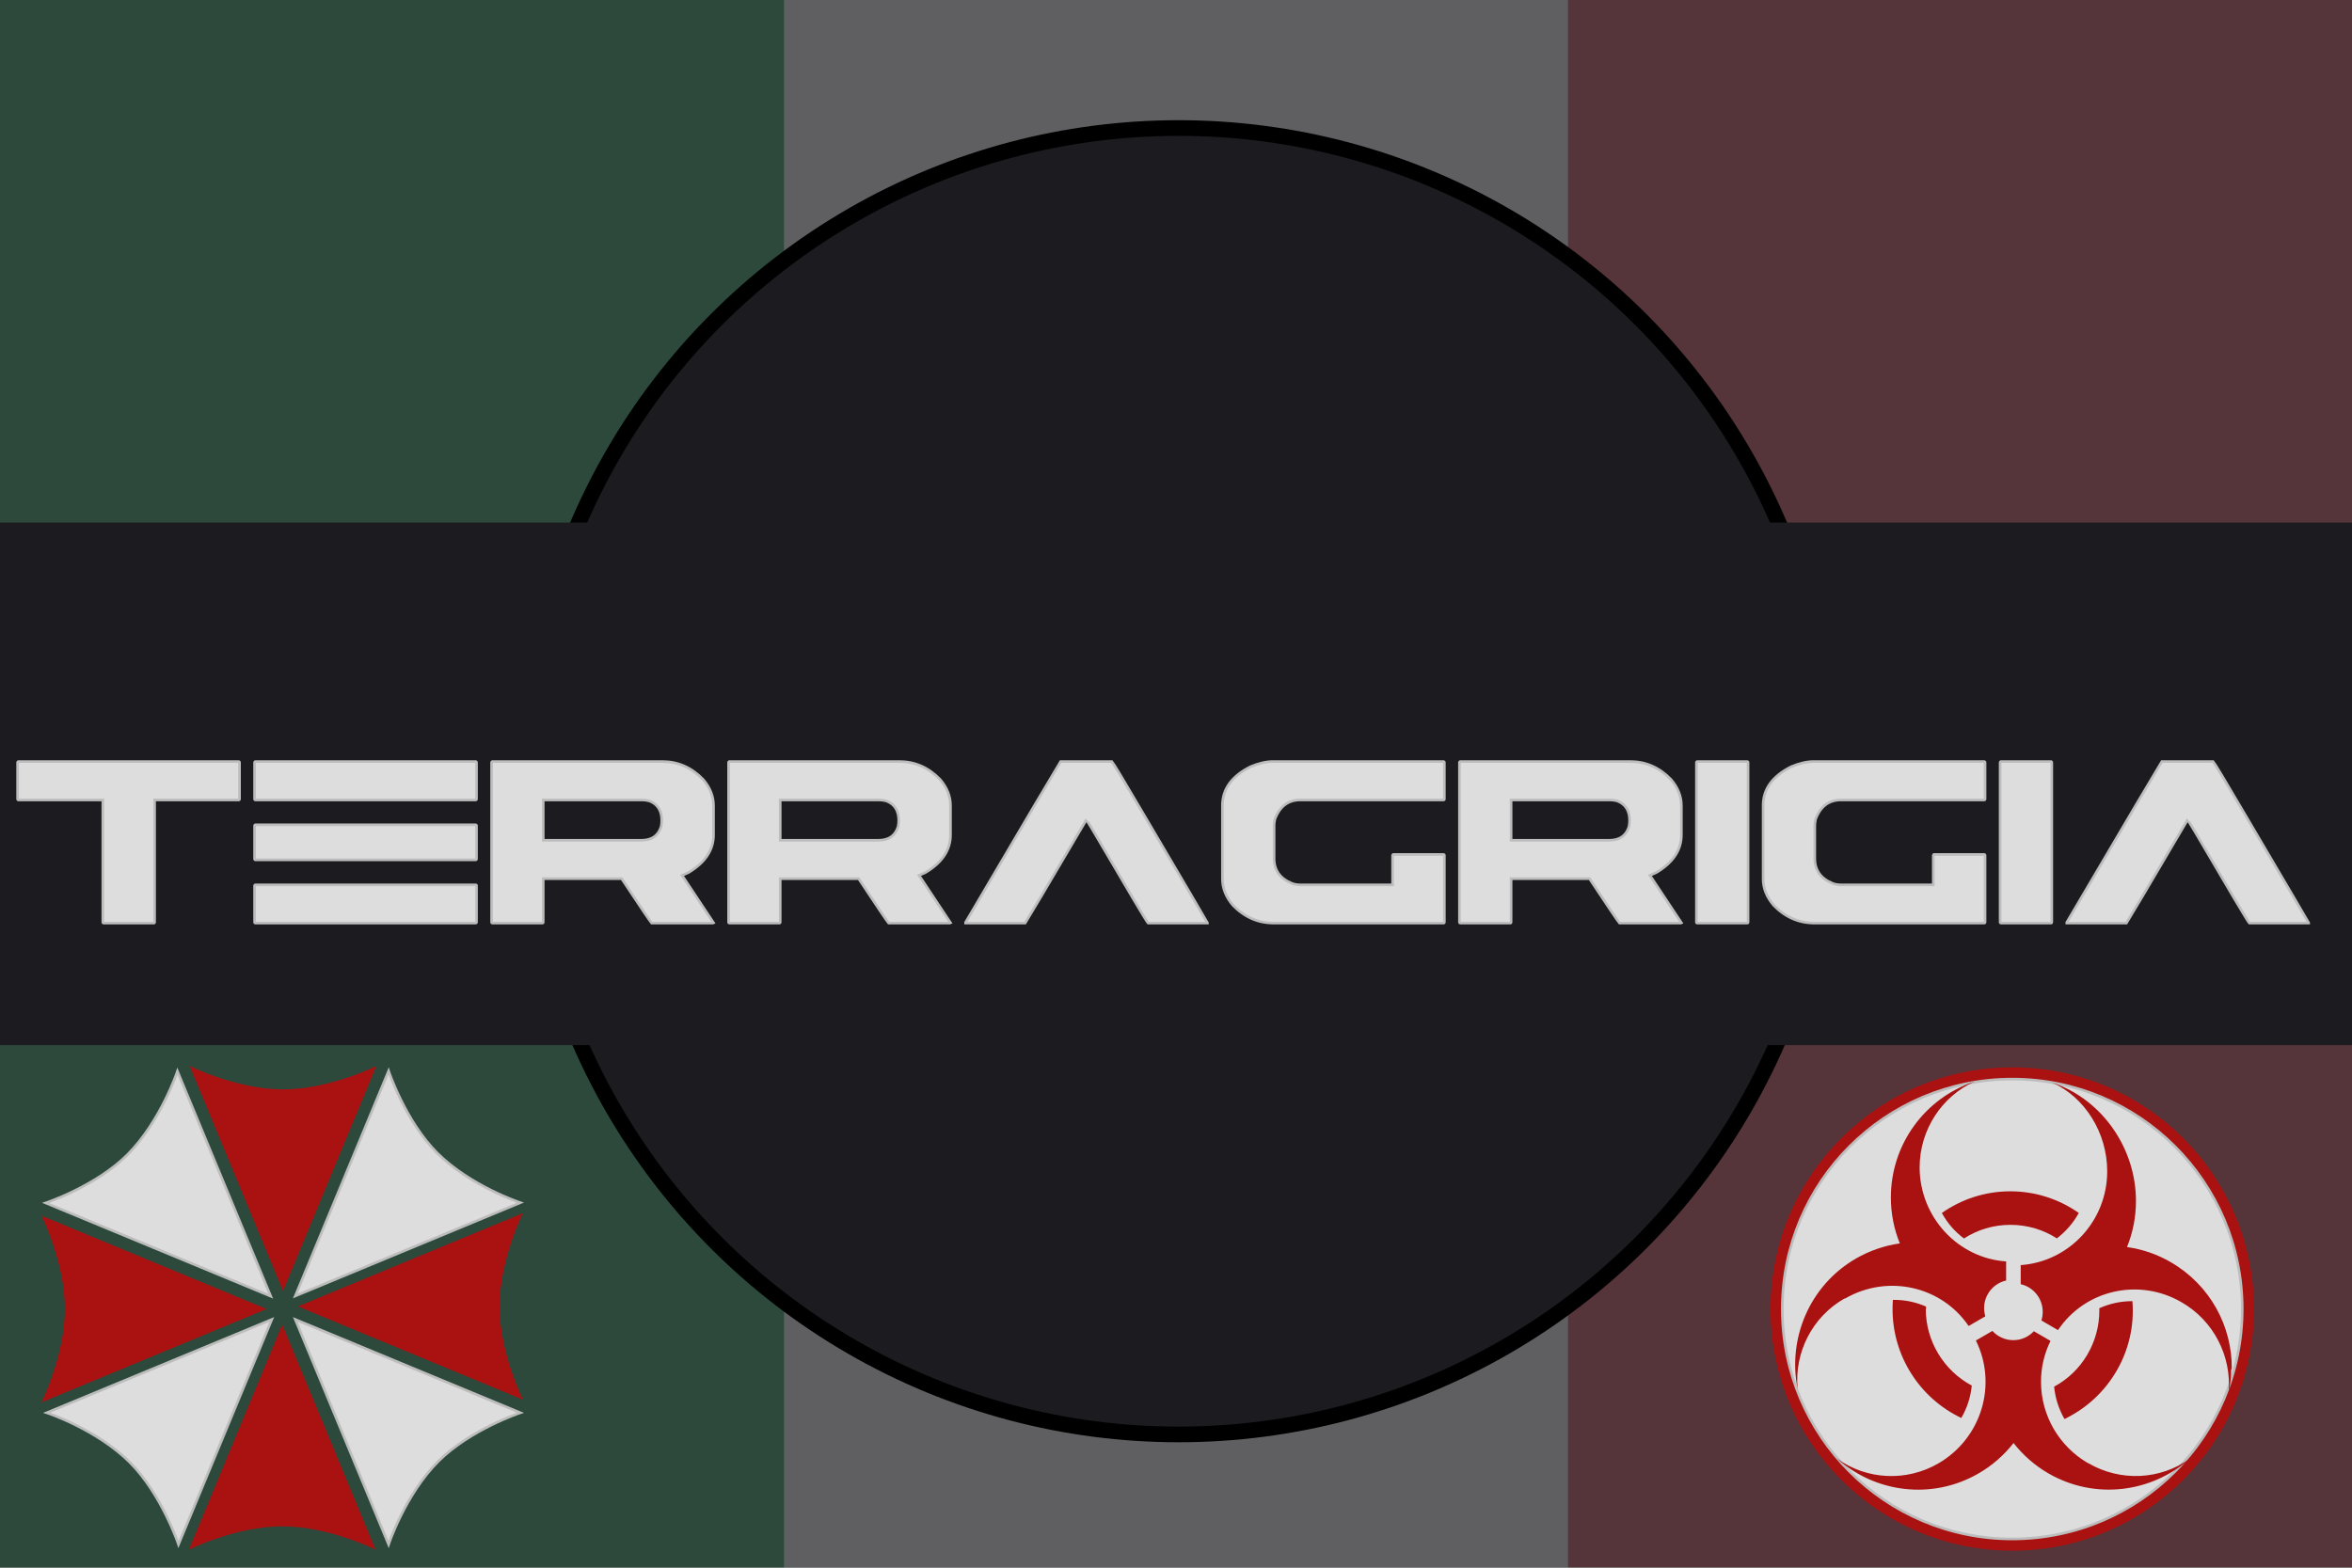
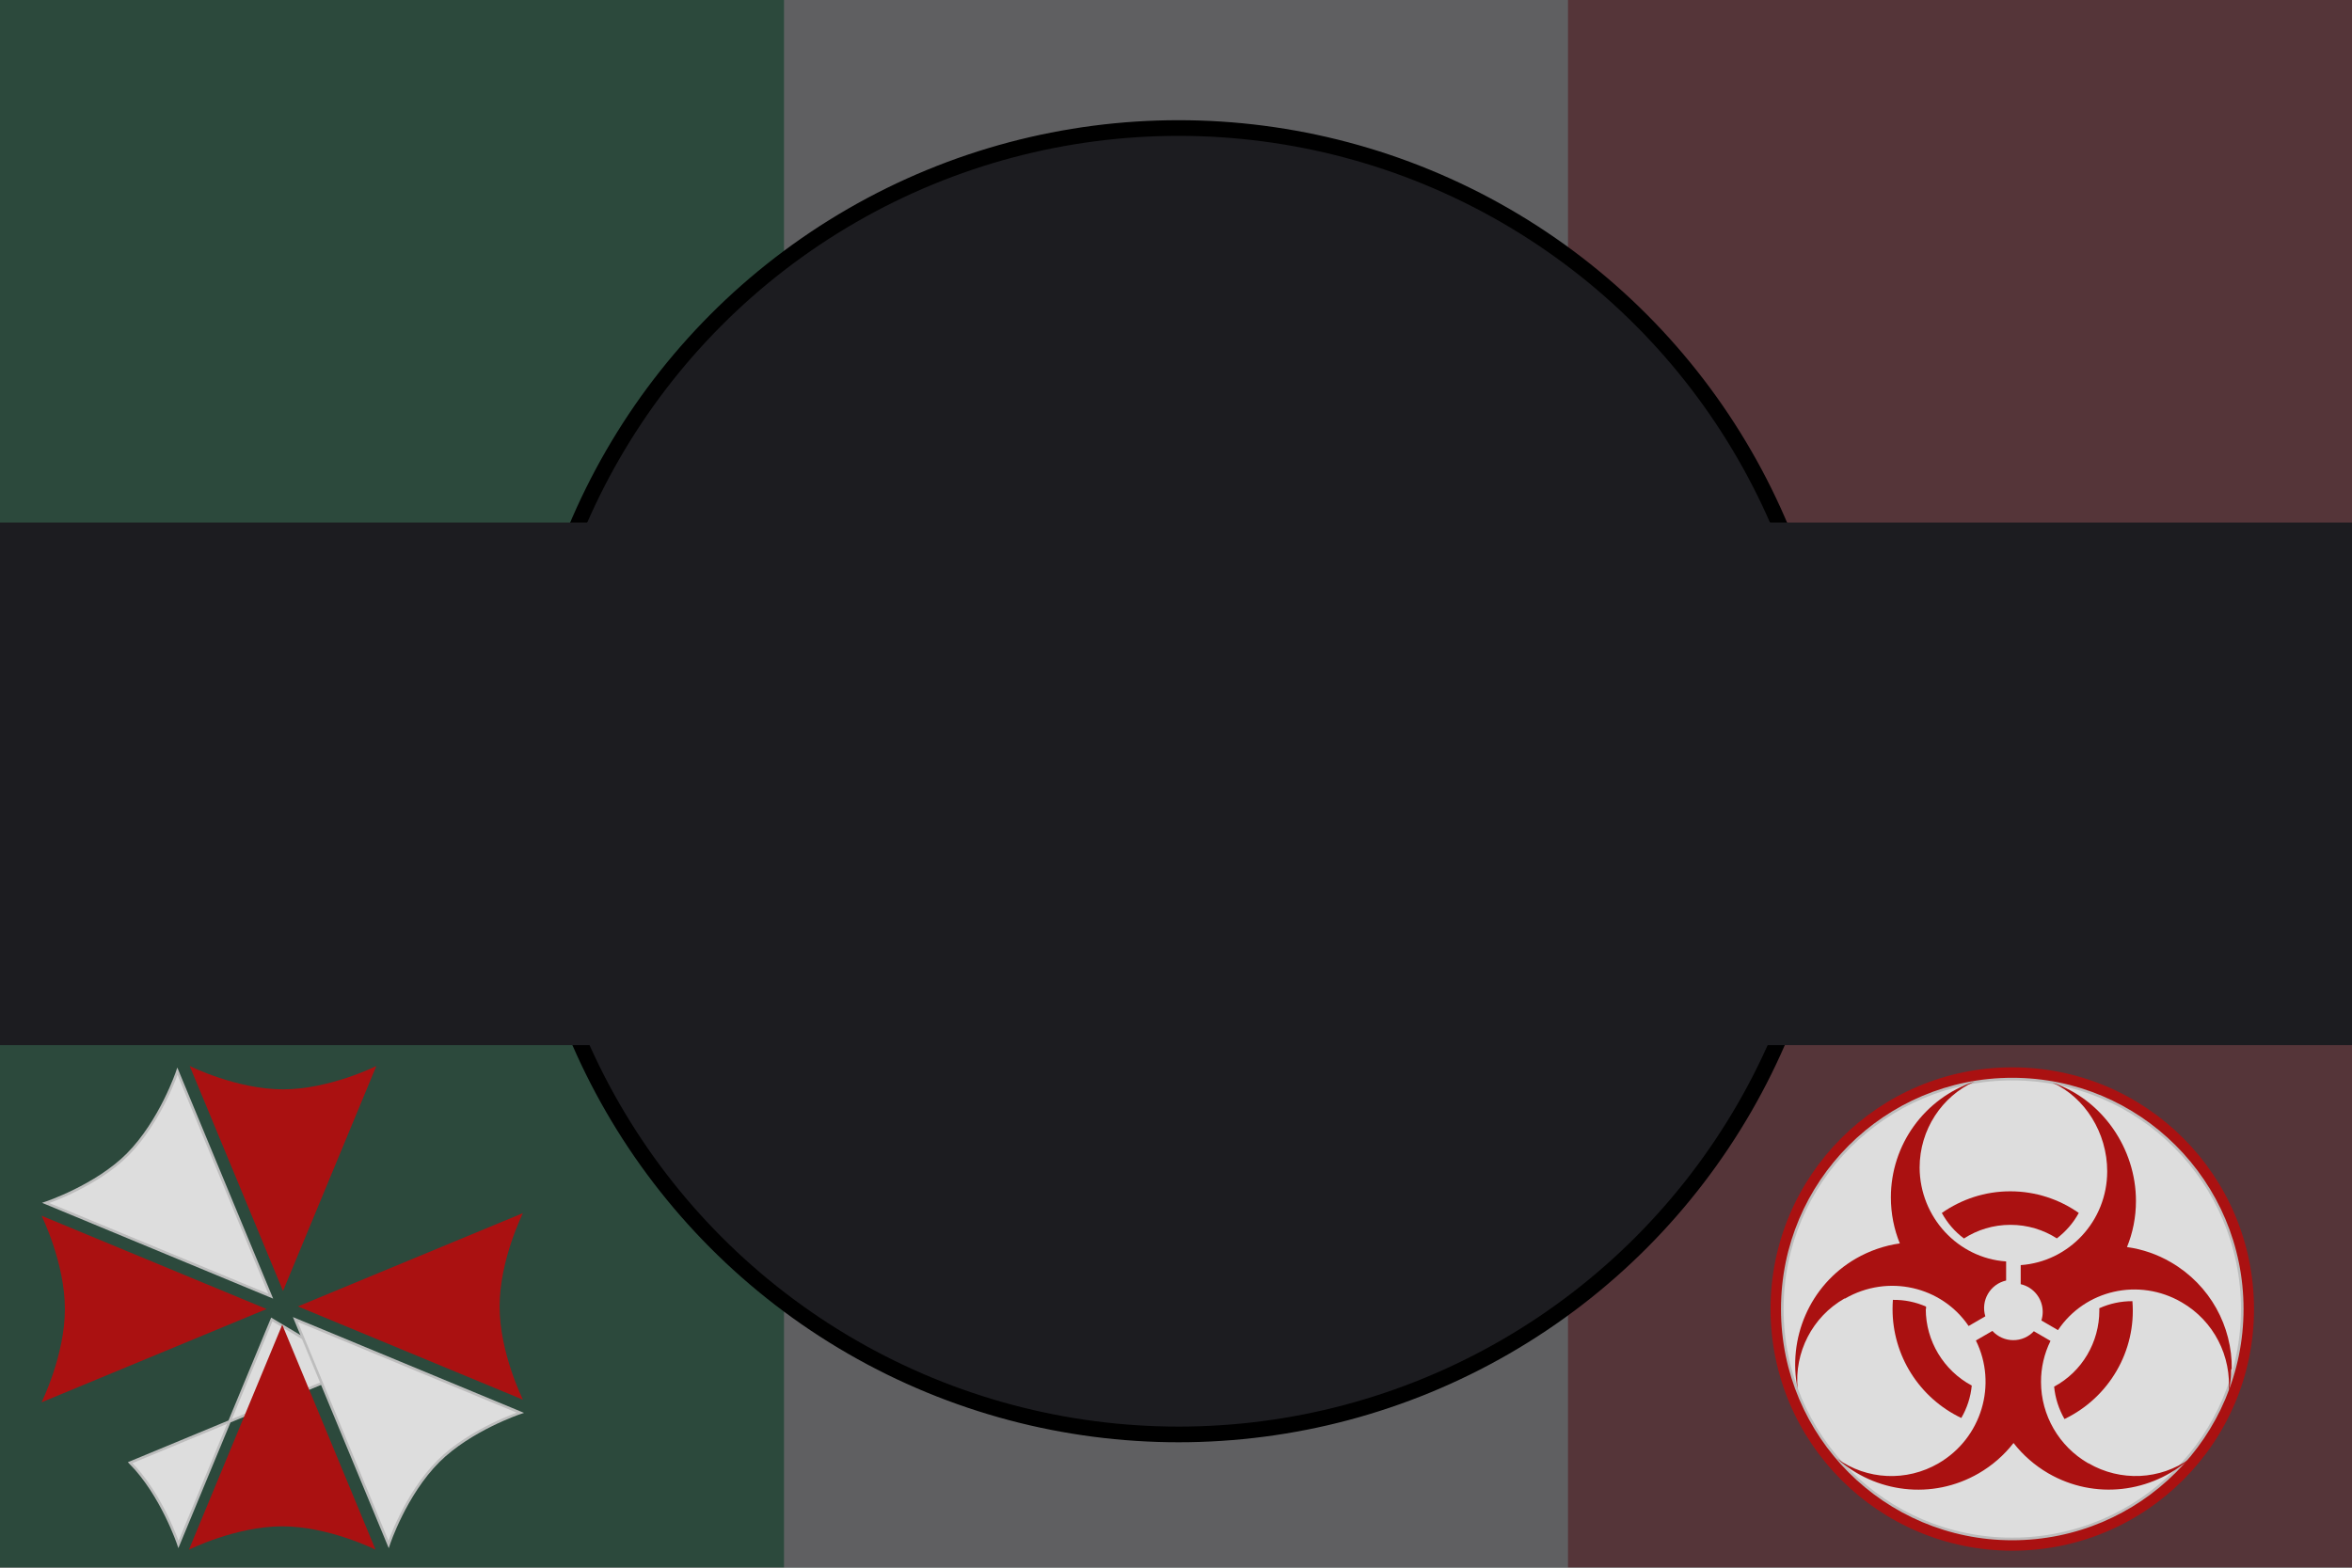
<svg xmlns="http://www.w3.org/2000/svg" width="900" height="600" version="1.1" viewBox="0 0 900 600">
  <title>GeoBrol - Drapeau de Terragrigia - Resident Evil</title>
  <style>
    .b{fill:#37373a;}.t{fill:#1c1c20;}
    .r{opacity:0.2}
    .i{fill:#fff;stroke:#37373a;stroke-linecap: round; stroke-linejoin: round; paint-order: stroke; stroke-width: 6px;}
    .j{fill:url(#c);stroke:#bdbdbd}
    .k{fill:url(#d)}</style>
  <defs>
    <radialGradient id="d" cx="150" cy="150" r="150" gradientTransform="matrix(-49.273, 0, 0, -49.273, -698027.123, -232441.498)" gradientUnits="userSpaceOnUse">
      <stop stop-color="#c00" offset="0.3" />
      <stop stop-color="#a11" offset="0.7" />
    </radialGradient>
    <radialGradient id="c" cx="150" cy="150" r="150" gradientTransform="matrix(-0.166, 0, 0, -0.166, 310.614, 72.556)" gradientUnits="userSpaceOnUse">
      <stop stop-color="#ddd" offset="0.3" />
      <stop stop-color="#fff" offset="0.6" />
      <stop stop-color="#ddd" offset="0.9" />
    </radialGradient>
  </defs>
  <path class="b" d="M900 0H0v600h900z" />
  <g class="k r">
    <rect width="900" height="600" fill="#009246" style="stroke-width: 500;" />
    <rect width="600" height="600" x="300" fill="#fff" style="stroke-width: 500;" />
    <rect width="300" height="600" x="600" fill="#ce2b37" style="stroke-width: 500;" />
  </g>
  <g class="t">
    <circle cx="451" cy="299" r="250" stroke="#000" stroke-width="6" />
    <path d="M0 200h900v200H0z" />
  </g>
  <g>
    <g class="j">
      <path d="m67.9 410s-6.38 19.1-19.1 31.9c-12.1 12.1-31.3 18.5-31.3 18.5l86.1 35.7-35.7-86.1z" />
-       <path d="m104 505-35.7 86.1s-6.38-19.1-18.5-31.3c-12.8-12.8-31.9-19.1-31.9-19.1l86.1-35.7z" />
+       <path d="m104 505-35.7 86.1s-6.38-19.1-18.5-31.3l86.1-35.7z" />
      <path d="m113 505 86.1 35.7s-19.1 6.38-31.3 18.5c-12.8 12.8-19.1 31.9-19.1 31.9l-35.7-86.1z" />
-       <path d="m113 496 35.7-86.1s6.38 19.1 18.5 31.3c12.8 12.8 31.9 19.1 31.9 19.1l-86.1 35.7z" />
    </g>
    <g class="k">
      <path d="m144 408s-17.9 8.93-35.7 8.93-35.7-8.93-35.7-8.93l35.7 86.1 35.7-86.1z" />
      <path d="m102 501-86.1 35.7s8.93-17.9 8.93-35.7-8.93-35.7-8.93-35.7l86.1 35.7z" />
      <path d="m108 507 35.7 86.1s-17.9-8.93-35.7-8.93-35.7 8.93-35.7 8.93l35.7-86.1z" />
      <path d="m114 500 86.1-35.7s-8.93 17.9-8.93 35.7 8.93 35.7 8.93 35.7l-86.1-35.7z" />
    </g>
    <circle class="k" cx="770" cy="501" r="92.5" />
    <circle class="j" cx="770" cy="501" r="88" />
    <g class="k">
      <path d="m787 474c3.48-2.62 6.37-5.96 8.45-9.77-7.43-5.22-16.5-8.28-26.2-8.28-9.77 0-18.7 3.06-26.2 8.28 2.08 3.83 4.96 7.16 8.46 9.77 5.12-3.3 11.2-5.22 17.8-5.22 6.57 0 12.7 1.92 17.8 5.22" />
      <path d="m816 498c-4.38-0.027-8.69 0.894-12.7 2.7 6e-3 0.271 0.02 0.533 0.02 0.804 0.017 12.2-6.63 23.5-17.3 29.2 0.415 4.35 1.77 8.58 3.96 12.4 17.1-8.22 27.5-26.1 26-45" />
      <path d="m737 501c0-0.306 0.014-0.616 0.022-0.917-3.99-1.77-8.32-2.65-12.7-2.58-0.086 1.15-0.129 2.34-0.129 3.5-0.025 17.8 10.2 34 26.3 41.7 2.21-3.78 3.58-8 4.01-12.4-10.8-5.79-17.6-17.1-17.6-29.3" />
      <path d="m706 497c16.4-9.49 37-4.7 47.3 10.5l6.39-3.71c-1.82-6.02 1.82-12.3 7.96-13.7v-7.3c-18.4-1.25-33-16.9-33.1-35.9 2e-3 -14.6 8.6-27.3 20.9-32.9l-0.095 0.034c0.032-0.015 0.064-0.029 0.095-0.045-19 6.35-31.9 24.1-31.9 44.3v0.01c0 6.24 1.22 12.2 3.42 17.6-5.9 0.832-11.6 2.81-16.8 5.8-17.8 10.3-26.2 30.7-22.3 49.9-1.34-14 5.65-27.6 17.9-34.6" />
      <path d="m854 524c0.161-16.3-8.17-32.1-23.3-40.9-5.15-3-10.8-4.98-16.8-5.81 2.22-5.44 3.43-11.4 3.43-17.6v-8e-3c0.03-20.1-12.9-38.9-31.9-45.3 0.03 0.017 0.061 0.032 0.094 0.047l-0.094-0.034c12.4 5.63 20.9 19.2 20.9 33.9-3e-3 19-14.6 34.6-33.1 35.9v7.3c4.94 1.14 8.43 5.53 8.42 10.6 0 1.15-0.176 2.26-0.505 3.29l6.35 3.69c10.3-15.4 31-20.2 47.4-10.6 12.2 7.07 19.1 20.6 17.9 34.6v-5e-3 0.021c0.63-3 0.948-6.02 0.977-9.05" />
      <path d="m799 560c-11.1-6.43-18-18.3-18-31.1-0.021-5.45 1.22-10.8 3.63-15.7l-6.37-3.7c-2.03 2.19-4.89 3.43-7.87 3.42-3.04 3e-3 -5.95-1.29-7.99-3.54l-6.32 3.67c8.33 16.8 2.19 37.4-14.3 47-12.2 7.1-27.4 6.41-38.8-1.78 14.5 13 36.3 16 54.2 5.61 5.13-2.98 9.66-6.91 13.3-11.6 3.66 4.68 8.17 8.62 13.3 11.6 17.8 10.3 39.5 7.46 54.2-5.61l-0.07 0.049 0.07-0.058c-11.4 8.18-26.6 8.88-38.8 1.78" />
    </g>
  </g>
  <g class="j">
-     <path d="M 7.02 291.467 L 91.372 291.467 Q 91.66 291.525 91.66 291.755 L 91.66 305.871 Q 91.66 306.16 91.372 306.16 L 59.164 306.16 L 59.164 353.002 Q 59.164 353.29 58.875 353.29 L 39.631 353.29 Q 39.343 353.29 39.343 353.002 L 39.343 306.16 L 7.02 306.16 Q 6.732 306.16 6.732 305.871 L 6.732 291.755 Q 6.789 291.467 7.02 291.467 Z M 97.701 291.467 L 182.053 291.467 Q 182.341 291.525 182.341 291.755 L 182.341 305.871 Q 182.341 306.16 182.053 306.16 L 97.701 306.16 Q 97.413 306.16 97.413 305.871 L 97.413 291.755 Q 97.471 291.467 97.701 291.467 Z M 97.701 315.666 L 182.053 315.666 Q 182.341 315.724 182.341 315.954 L 182.341 328.803 Q 182.341 329.091 182.053 329.091 L 97.701 329.091 Q 97.413 329.091 97.413 328.803 L 97.413 315.954 Q 97.471 315.666 97.701 315.666 Z M 97.701 338.656 L 182.053 338.656 Q 182.341 338.656 182.341 338.886 L 182.341 353.002 Q 182.341 353.29 182.053 353.29 L 97.701 353.29 Q 97.413 353.29 97.413 353.002 L 97.413 338.886 Q 97.471 338.656 97.701 338.656 Z M 188.394 291.467 L 253.502 291.467 Q 262.375 291.467 269.001 298.266 Q 273.034 302.933 273.034 308.349 L 273.034 319.527 Q 273.034 328.227 263.469 333.931 L 260.992 335.026 L 273.034 353.175 L 272.746 353.29 L 249.353 353.29 Q 248.489 352.311 237.887 336.293 L 207.869 336.293 L 207.869 353.002 Q 207.869 353.29 207.581 353.29 L 188.394 353.29 Q 188.106 353.29 188.106 353.002 L 188.106 291.755 Q 188.164 291.467 188.394 291.467 Z M 207.869 306.16 L 207.869 321.601 L 245.378 321.601 Q 251.37 321.601 252.983 316.358 Q 253.214 315.148 253.214 313.995 Q 253.214 308.407 248.547 306.563 Q 247.106 306.16 245.608 306.16 Z M 279.075 291.467 L 344.183 291.467 Q 353.056 291.467 359.682 298.266 Q 363.715 302.933 363.715 308.349 L 363.715 319.527 Q 363.715 328.227 354.151 333.931 L 351.673 335.026 L 363.715 353.175 L 363.427 353.29 L 340.034 353.29 Q 339.17 352.311 328.569 336.293 L 298.55 336.293 L 298.55 353.002 Q 298.55 353.29 298.262 353.29 L 279.075 353.29 Q 278.787 353.29 278.787 353.002 L 278.787 291.755 Q 278.845 291.467 279.075 291.467 Z M 298.55 306.16 L 298.55 321.601 L 336.059 321.601 Q 342.051 321.601 343.664 316.358 Q 343.895 315.148 343.895 313.995 Q 343.895 308.407 339.228 306.563 Q 337.787 306.16 336.289 306.16 Z M 405.837 291.467 L 425.484 291.467 Q 426.061 291.986 437.642 311.691 Q 461.034 351.389 462.014 353.175 L 462.014 353.29 L 439.313 353.29 Q 438.506 352.484 418.282 317.913 Q 415.805 313.765 415.69 313.765 Q 392.931 352.426 392.297 353.29 L 369.481 353.29 L 369.481 353.002 Q 404.512 293.484 405.837 291.467 Z M 487.012 291.467 L 552.407 291.467 Q 552.695 291.525 552.695 291.755 L 552.695 305.871 Q 552.695 306.16 552.407 306.16 L 497.613 306.16 Q 490.584 306.16 487.818 313.592 Q 487.53 315.148 487.53 315.839 L 487.53 328.515 Q 487.53 335.314 494.329 338.079 Q 495.712 338.656 497.613 338.656 L 532.875 338.656 L 532.875 327.305 Q 532.933 327.017 533.163 327.017 L 552.407 327.017 Q 552.695 327.075 552.695 327.305 L 552.695 353.002 Q 552.695 353.29 552.407 353.29 L 487.415 353.29 Q 478.427 353.29 471.801 346.492 Q 467.768 341.767 467.768 336.409 L 467.768 308.234 Q 467.768 298.842 478.542 293.426 Q 483.267 291.467 487.012 291.467 Z M 558.749 291.467 L 623.856 291.467 Q 632.729 291.467 639.355 298.266 Q 643.389 302.933 643.389 308.349 L 643.389 319.527 Q 643.389 328.227 633.824 333.931 L 631.347 335.026 L 643.389 353.175 L 643.101 353.29 L 619.708 353.29 Q 618.844 352.311 608.242 336.293 L 578.224 336.293 L 578.224 353.002 Q 578.224 353.29 577.935 353.29 L 558.749 353.29 Q 558.461 353.29 558.461 353.002 L 558.461 291.755 Q 558.518 291.467 558.749 291.467 Z M 578.224 306.16 L 578.224 321.601 L 615.732 321.601 Q 621.725 321.601 623.338 316.358 Q 623.568 315.148 623.568 313.995 Q 623.568 308.407 618.901 306.563 Q 617.461 306.16 615.963 306.16 Z M 649.43 291.467 L 668.617 291.467 Q 668.905 291.525 668.905 291.755 L 668.905 353.002 Q 668.905 353.29 668.617 353.29 L 649.43 353.29 Q 649.142 353.29 649.142 353.002 L 649.142 291.755 Q 649.2 291.467 649.43 291.467 Z M 693.912 291.467 L 759.307 291.467 Q 759.595 291.525 759.595 291.755 L 759.595 305.871 Q 759.595 306.16 759.307 306.16 L 704.513 306.16 Q 697.484 306.16 694.718 313.592 Q 694.43 315.148 694.43 315.839 L 694.43 328.515 Q 694.43 335.314 701.229 338.079 Q 702.612 338.656 704.513 338.656 L 739.775 338.656 L 739.775 327.305 Q 739.833 327.017 740.063 327.017 L 759.307 327.017 Q 759.595 327.075 759.595 327.305 L 759.595 353.002 Q 759.595 353.29 759.307 353.29 L 694.315 353.29 Q 685.327 353.29 678.701 346.492 Q 674.668 341.767 674.668 336.409 L 674.668 308.234 Q 674.668 298.842 685.442 293.426 Q 690.167 291.467 693.912 291.467 Z M 765.649 291.467 L 784.835 291.467 Q 785.123 291.525 785.123 291.755 L 785.123 353.002 Q 785.123 353.29 784.835 353.29 L 765.649 353.29 Q 765.361 353.29 765.361 353.002 L 765.361 291.755 Q 765.418 291.467 765.649 291.467 Z M 827.231 291.467 L 846.878 291.467 Q 847.454 291.986 859.035 311.691 Q 882.428 351.389 883.407 353.175 L 883.407 353.29 L 860.706 353.29 Q 859.9 352.484 839.676 317.913 Q 837.198 313.765 837.083 313.765 Q 814.324 352.426 813.691 353.29 L 790.874 353.29 L 790.874 353.002 Q 825.905 293.484 827.231 291.467 Z" />
-   </g>
+     </g>
</svg>